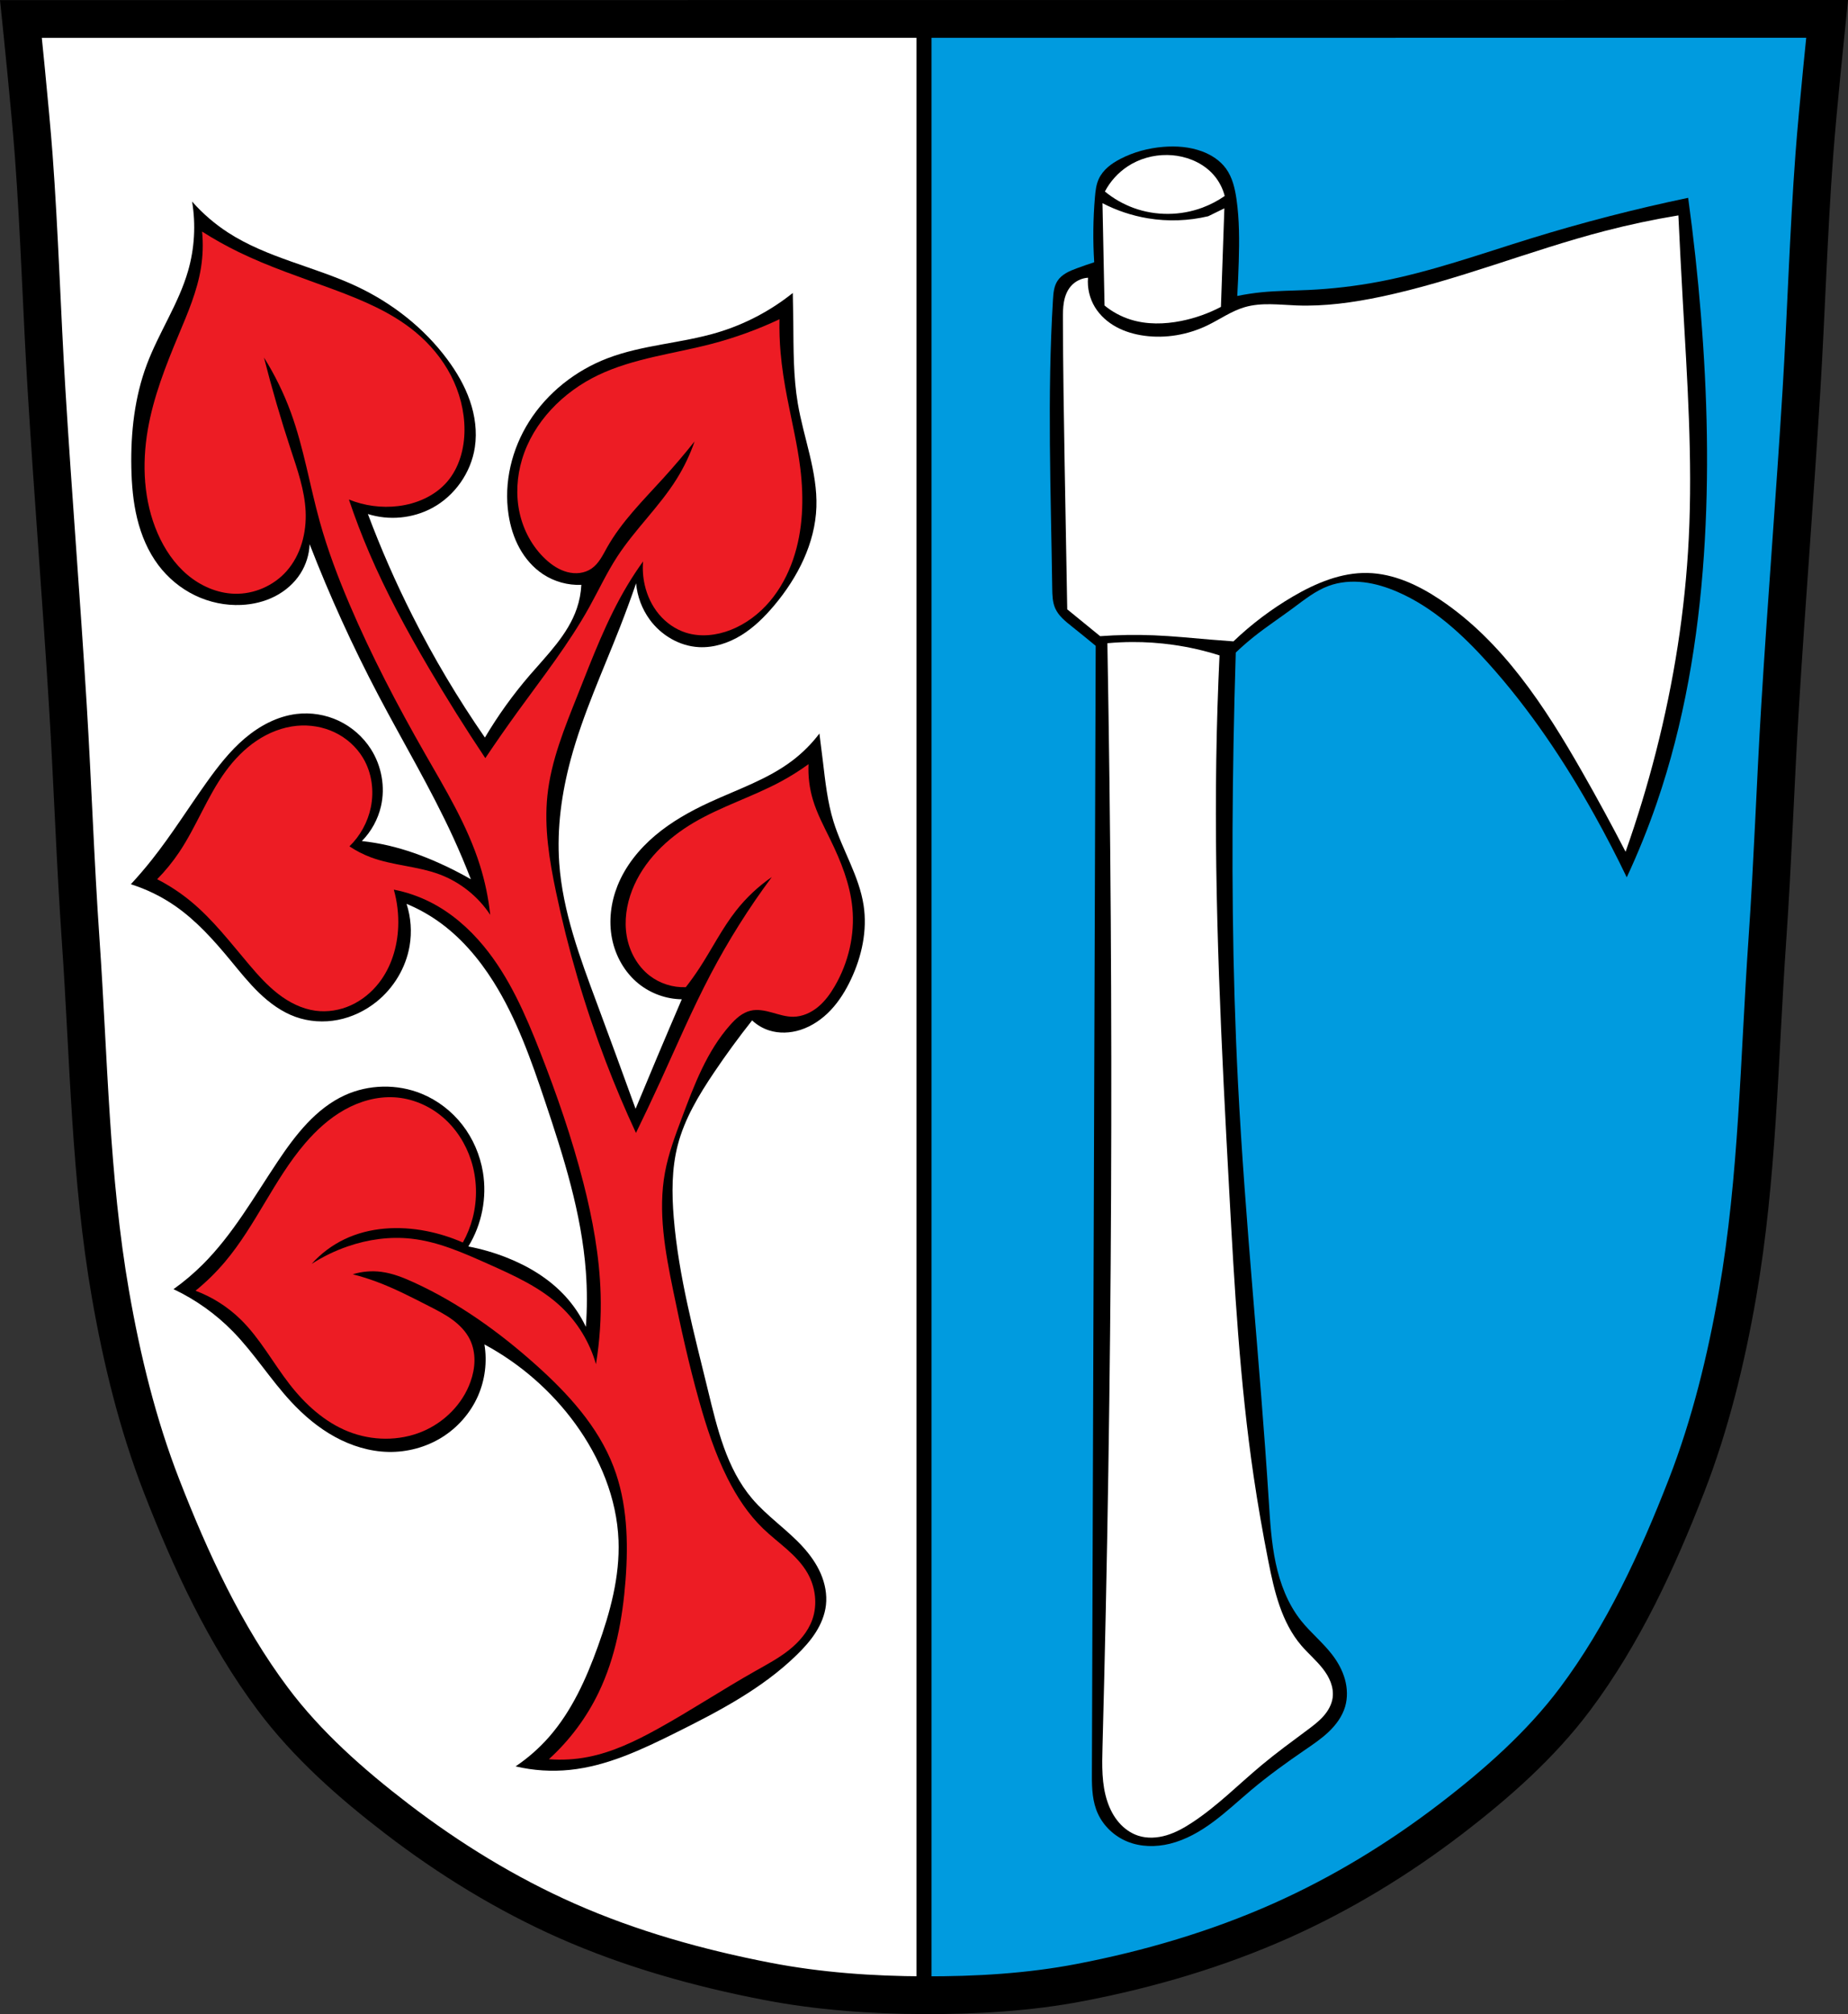
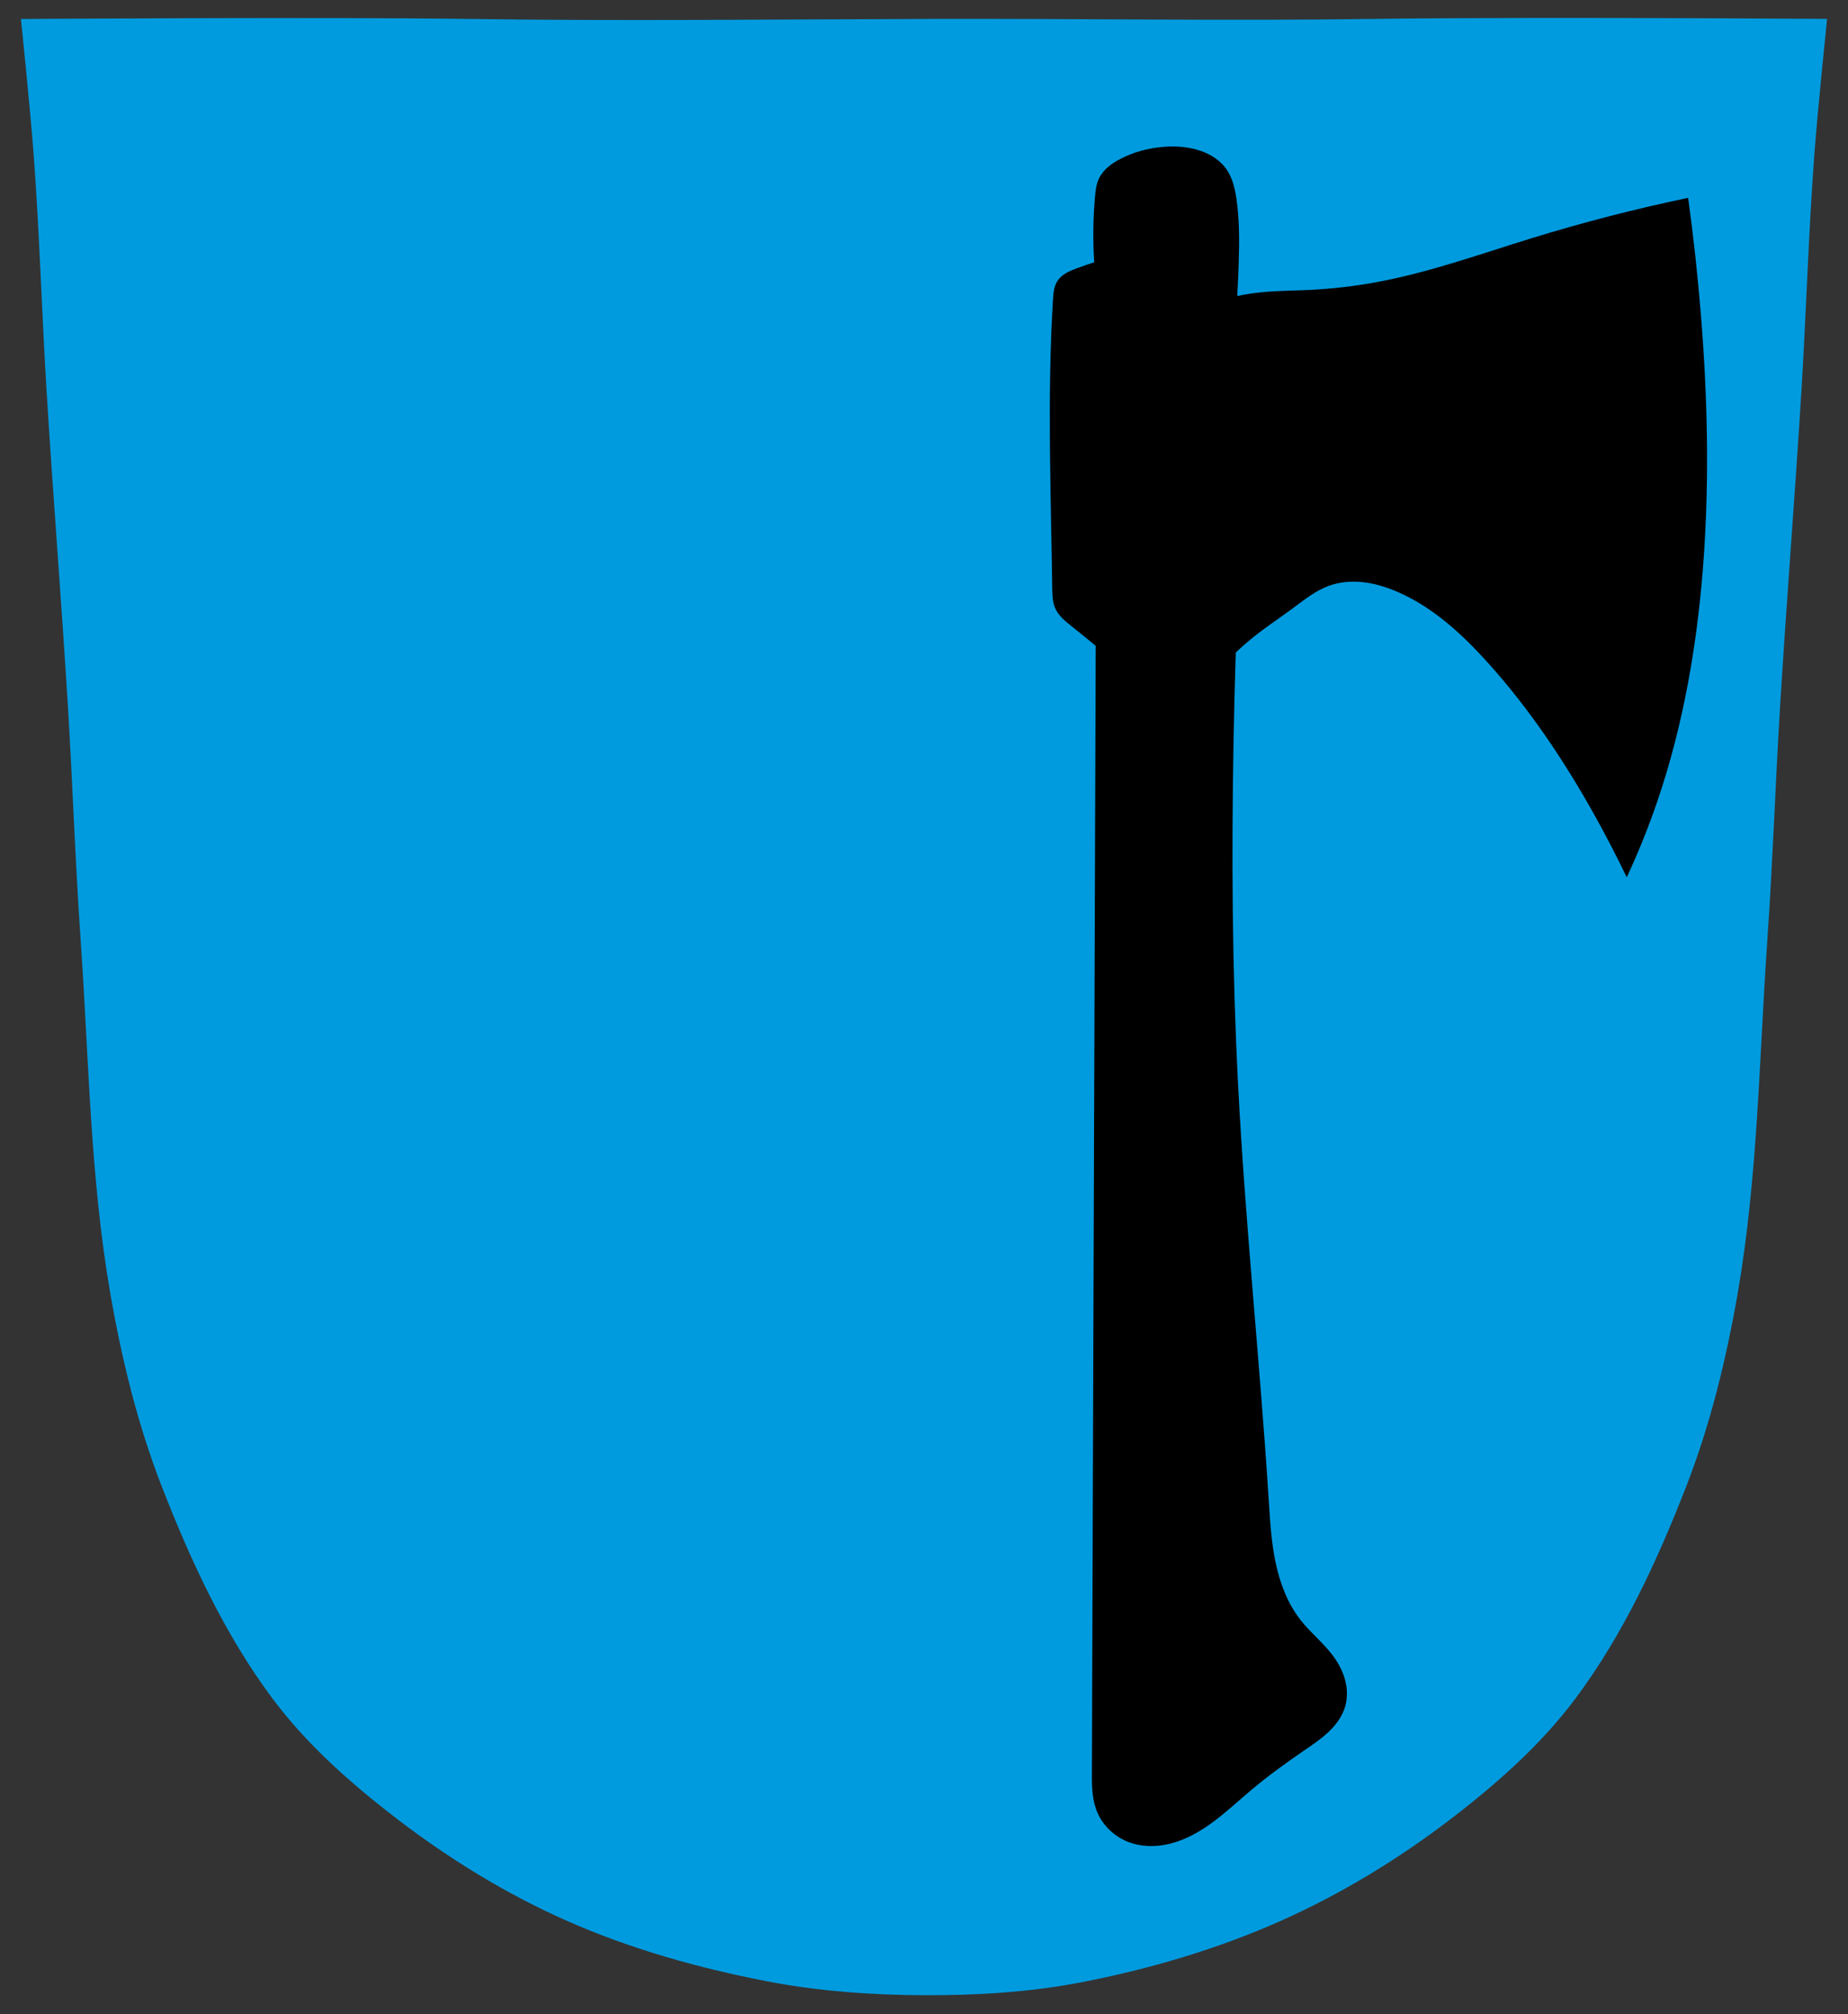
<svg xmlns="http://www.w3.org/2000/svg" xmlns:ns1="http://sodipodi.sourceforge.net/DTD/sodipodi-0.dtd" xmlns:ns2="http://www.inkscape.org/namespaces/inkscape" viewBox="0 0 979.306 1067.1" version="1.1" id="svg2588" ns1:docname="DEU_Langdorf_COA.svg" ns2:version="0.92.5 (2060ec1f9f, 2020-04-08)" width="979.306" height="1067.1">
  <rect x="0" y="0" width="979.306" height="1067.1" fill="#333333" stroke="none" />
  <defs id="defs2592">
    <ns2:path-effect effect="spiro" id="path-effect3492" is_visible="true" />
    <ns2:path-effect effect="spiro" id="path-effect3487" is_visible="true" />
    <ns2:path-effect effect="spiro" id="path-effect3482" is_visible="true" />
    <ns2:path-effect effect="spiro" id="path-effect3478" is_visible="true" />
    <ns2:path-effect effect="spiro" id="path-effect3474" is_visible="true" />
    <ns2:path-effect effect="spiro" id="path-effect3423" is_visible="true" />
    <ns2:path-effect effect="spiro" id="path-effect3381" is_visible="true" />
    <ns2:path-effect effect="spiro" id="path-effect3381-7" is_visible="true" />
    <ns2:path-effect effect="spiro" id="path-effect3423-2" is_visible="true" />
    <ns2:path-effect effect="spiro" id="path-effect3474-2" is_visible="true" />
  </defs>
  <ns1:namedview pagecolor="#ffffff" bordercolor="#666666" borderopacity="1" objecttolerance="10" gridtolerance="10" guidetolerance="10" ns2:pageopacity="0" ns2:pageshadow="2" ns2:window-width="1920" ns2:window-height="1046" id="namedview2590" showgrid="false" ns2:zoom="0.74313598" ns2:cx="489.65324" ns2:cy="533.54976" ns2:window-x="-11" ns2:window-y="-11" ns2:window-maximized="1" ns2:current-layer="svg2588" ns2:snap-global="false" fit-margin-top="0" fit-margin-left="0" fit-margin-right="0" fit-margin-bottom="0" ns2:snap-midpoints="true" ns2:snap-smooth-nodes="true" />
  <path d="m 799.476,9.538 c -26.17,0.053 -51.02,0.198 -70.798,0.478 -79.11,1.122 -156.7,-0.214 -235.05,0 -2.653,0.007 -5.305,0.036 -7.958,0.043 -78.35,0.214 -155.94,1.122 -235.05,0 -79.11,-1.122 -239.53,0 -239.53,0 0,0 4.995,48.18 6.784,72.32 3.067,41.38 4.256,82.87 6.784,124.29 3.405,55.766 7.902,111.49 11.307,167.25 2.529,41.41 3.91,82.9 6.784,124.29 4.346,62.59 5.02,125.75 15.786,187.56 6.02,34.562 14.418,68.979 27.14,101.67 15.355,39.473 33.473,78.71 58.839,112.63 18.288,24.456 41.648,45.04 65.884,63.62 27.747,21.272 57.962,39.816 89.93,53.968 33.818,14.97 69.917,25.08 106.24,32.09 27.334,5.278 55.35,7.255 83.19,7.349 27.662,0.094 55.55,-1.52 82.71,-6.741 36.46,-7.01 72.54,-17.626 106.46,-32.746 31.934,-14.235 62.23,-32.696 89.98,-53.968 24.24,-18.58 47.595,-39.17 65.884,-63.62 25.365,-33.919 43.484,-73.16 58.839,-112.63 12.718,-32.695 21.12,-67.16 27.14,-101.72 10.762,-61.814 11.44,-124.97 15.786,-187.56 2.874,-41.39 4.256,-82.87 6.784,-124.29 3.405,-55.766 7.902,-111.44 11.307,-167.21 2.529,-41.41 3.717,-82.909 6.784,-124.29 1.79,-24.14 6.784,-72.32 6.784,-72.32 0,0 -90.24,-0.636 -168.73,-0.478 z" id="path2546-8-1" ns2:connector-curvature="0" style="fill:#009bdf;fill-opacity:1;stroke:none;stroke-width:20;stroke-opacity:1" />
-   <path style="opacity:1;fill:#ffffff;fill-opacity:1;fill-rule:evenodd;stroke:#000000;stroke-width:8;stroke-linecap:round;stroke-linejoin:miter;stroke-miterlimit:4;stroke-dasharray:none;stroke-dashoffset:0;stroke-opacity:1;paint-order:normal" d="M 489.652 10.029 L 11.09 10.059 C 11.09 10.059 16.086 58.239 17.875 82.379 C 20.942 123.759 22.13 165.248 24.658 206.668 C 28.063 262.434 32.56 318.158 35.965 373.918 C 38.494 415.328 39.876 456.819 42.75 498.209 C 47.096 560.799 47.769 623.96 58.535 685.77 C 64.555 720.332 72.954 754.748 85.676 787.439 C 101.031 826.912 119.148 866.148 144.514 900.068 C 162.802 924.524 186.162 945.109 210.398 963.689 C 238.145 984.961 268.36 1003.504 300.328 1017.656 C 334.146 1032.626 370.245 1042.736 406.568 1049.746 C 433.868 1055.017 461.847 1056.995 489.652 1057.094 L 489.652 10.029 z " id="rect3348" />
-   <path d="m 11.09,10.059 c 0,0 4.995,48.18 6.784,72.32 3.067,41.38 4.256,82.87 6.784,124.29 3.405,55.766 7.902,111.49 11.307,167.25 2.529,41.41 3.91,82.9 6.784,124.29 4.346,62.59 5.02,125.75 15.786,187.56 6.02,34.562 14.418,68.979 27.14,101.67 15.355,39.473 33.473,78.71 58.839,112.63 18.288,24.456 41.648,45.04 65.884,63.62 27.747,21.272 57.962,39.816 89.93,53.968 33.818,14.97 69.917,25.08 106.24,32.09 27.334,5.278 55.35,7.255 83.19,7.349 27.662,0.094 55.55,-1.52 82.71,-6.741 36.46,-7.01 72.54,-17.626 106.46,-32.746 31.934,-14.235 62.23,-32.696 89.98,-53.968 24.24,-18.58 47.595,-39.17 65.884,-63.62 25.365,-33.919 43.484,-73.16 58.839,-112.63 12.718,-32.695 21.12,-67.16 27.14,-101.72 10.762,-61.814 11.44,-124.97 15.786,-187.56 2.874,-41.39 4.256,-82.87 6.784,-124.29 3.405,-55.766 7.902,-111.44 11.307,-167.21 2.529,-41.41 3.717,-82.909 6.784,-124.29 1.79,-24.14 6.784,-72.32 6.784,-72.32 z" id="path2546-8" ns2:connector-curvature="0" style="fill:none;stroke:#000000;stroke-width:20;stroke-opacity:1" ns1:nodetypes="cccccccccccccccccccccccc" />
-   <path transform="translate(1019.239,0.251)" style="fill:#000000;stroke:none;stroke-width:1px;stroke-linecap:butt;stroke-linejoin:miter;stroke-opacity:1" d="m -746.032,935.619 c 6.593,-4.43 12.604,-9.723 17.832,-15.703 12.011,-13.738 19.632,-30.739 25.817,-47.908 6.504,-18.055 11.663,-36.983 10.912,-56.159 -0.871,-22.257 -9.787,-43.736 -22.889,-61.748 -12.645,-17.382 -29.243,-31.871 -48.174,-42.052 1.541,9.214 0.322,18.872 -3.46,27.414 -3.992,9.017 -10.816,16.736 -19.207,21.917 -8.391,5.181 -18.309,7.82 -28.169,7.626 -9.948,-0.195 -19.733,-3.223 -28.453,-8.014 -8.721,-4.791 -16.415,-11.306 -23.181,-18.602 -10.973,-11.834 -19.584,-25.73 -30.874,-37.262 -9.037,-9.231 -19.726,-16.84 -31.406,-22.357 5.491,-3.915 10.66,-8.281 15.437,-13.042 16.045,-15.99 27.321,-36.005 39.923,-54.828 9.337,-13.946 20.138,-27.883 35.399,-34.866 12.697,-5.81 27.803,-6.097 40.722,-0.798 8.489,3.481 16,9.275 21.62,16.528 5.62,7.253 9.347,15.941 10.851,24.992 2.24,13.486 -0.554,27.748 -7.718,39.391 6.905,1.316 13.687,3.279 20.228,5.855 11.662,4.594 22.673,11.252 31.14,20.494 4.421,4.826 8.114,10.319 10.912,16.235 0.721,-9.741 0.721,-19.536 0,-29.277 -2.284,-30.836 -11.725,-60.645 -21.559,-89.96 -7.361,-21.945 -15.083,-44.022 -27.414,-63.611 -7.812,-12.411 -17.53,-23.794 -29.543,-32.205 -5.149,-3.605 -10.694,-6.645 -16.502,-9.049 2.319,7.179 2.872,14.921 1.597,22.357 -1.979,11.544 -8.427,22.219 -17.566,29.543 -5.923,4.746 -12.963,8.127 -20.412,9.583 -7.449,1.456 -15.296,0.965 -22.439,-1.598 -7.286,-2.614 -13.687,-7.288 -19.263,-12.657 -5.576,-5.369 -10.403,-11.454 -15.337,-17.419 -8.745,-10.573 -17.996,-20.934 -29.277,-28.745 -7.171,-4.965 -15.098,-8.838 -23.422,-11.445 3.892,-4.202 7.621,-8.553 11.179,-13.042 10.398,-13.121 19.284,-27.362 29.011,-40.988 5.971,-8.365 12.326,-16.569 20.154,-23.228 7.828,-6.659 17.284,-11.739 27.487,-12.969 7.604,-0.917 15.459,0.36 22.382,3.635 6.923,3.275 12.891,8.538 17.009,14.996 5.669,8.891 7.71,20.071 5.323,30.342 -1.602,6.894 -5.144,13.326 -10.114,18.365 4.744,0.515 9.458,1.315 14.106,2.395 9.059,2.105 17.852,5.267 26.349,9.049 5.911,2.631 11.688,5.564 17.3,8.783 -2.877,-7.457 -5.984,-14.825 -9.315,-22.091 -11.829,-25.797 -26.443,-50.206 -39.657,-75.322 -13.668,-25.98 -25.849,-52.742 -36.463,-80.113 -0.217,5.445 -1.887,10.826 -4.791,15.437 -3.288,5.221 -8.116,9.408 -13.61,12.217 -5.493,2.809 -11.634,4.265 -17.797,4.551 -8.434,0.392 -16.948,-1.398 -24.55,-5.072 -7.602,-3.673 -14.28,-9.216 -19.366,-15.954 -5.499,-7.286 -9.106,-15.881 -11.271,-24.749 -2.165,-8.868 -2.926,-18.025 -3.101,-27.151 -0.355,-18.502 1.727,-37.244 8.251,-54.562 6.365,-16.896 16.83,-32.154 21.825,-49.505 3.421,-11.883 4.154,-24.531 2.129,-36.729 5.594,6.341 12.062,11.911 19.163,16.502 20.713,13.391 45.817,17.98 68.136,28.479 18.745,8.818 35.559,21.961 47.908,38.592 4.98,6.707 9.25,14.006 11.983,21.9 2.733,7.894 3.89,16.415 2.656,24.677 -2.01,13.453 -10.646,25.756 -22.623,32.205 -10.316,5.554 -22.899,6.734 -34.068,3.194 6.908,18.422 14.82,36.467 23.688,54.029 11.27,22.319 24.086,43.857 38.326,64.409 6.909,-11.652 14.843,-22.697 23.679,-32.965 9.499,-11.038 20.329,-21.653 25.027,-35.437 1.374,-4.032 2.183,-8.255 2.395,-12.509 -7.104,0.301 -14.286,-1.684 -20.228,-5.589 -5.252,-3.453 -9.493,-8.341 -12.528,-13.845 -3.035,-5.504 -4.891,-11.614 -5.836,-17.828 -2.583,-16.98 1.73,-34.725 10.912,-49.239 9.677,-15.295 24.617,-27.065 41.52,-33.536 18.572,-7.11 38.957,-7.917 58.022,-13.574 14.585,-4.328 28.317,-11.512 40.189,-21.026 0.127,5.056 0.216,10.113 0.266,15.171 0.143,14.499 -0.025,29.087 2.395,43.383 3.109,18.361 10.473,36.216 9.848,54.828 -0.647,19.264 -9.951,37.415 -22.357,52.166 -5.078,6.038 -10.76,11.671 -17.48,15.803 -6.72,4.132 -14.565,6.701 -22.443,6.288 -10.293,-0.54 -20.022,-6.302 -26.083,-14.639 -4.061,-5.585 -6.573,-12.285 -7.186,-19.163 -2.684,7.774 -5.524,15.495 -8.517,23.155 -9.068,23.207 -19.574,45.948 -26.083,69.999 -4.85,17.92 -7.437,36.576 -6.122,55.094 1.823,25.66 11.005,50.143 19.962,74.257 6.909,18.602 13.741,37.233 20.494,55.893 3.783,-9.151 7.598,-18.289 11.445,-27.414 4.308,-10.219 8.655,-20.422 13.042,-30.608 -8.261,-0.107 -16.46,-3.062 -22.889,-8.251 -7.374,-5.951 -12.299,-14.711 -14.107,-24.013 -1.808,-9.301 -0.585,-19.087 2.928,-27.887 4.164,-10.433 11.434,-19.445 20.023,-26.685 8.589,-7.24 18.483,-12.791 28.683,-17.497 14.916,-6.882 30.823,-12.169 43.916,-22.091 5.417,-4.105 10.267,-8.956 14.372,-14.372 0.65,4.965 1.271,9.933 1.863,14.905 1.27,10.661 2.422,21.414 5.589,31.672 4.656,15.078 13.591,28.848 15.969,44.448 2.023,13.271 -0.942,26.977 -6.654,39.125 -2.775,5.902 -6.219,11.539 -10.682,16.294 -4.462,4.756 -9.985,8.611 -16.2,10.587 -5.326,1.693 -11.175,1.958 -16.502,0.266 -3.364,-1.068 -6.482,-2.902 -9.049,-5.323 -7.096,8.961 -13.846,18.197 -20.228,27.68 -8.014,11.908 -15.549,24.435 -19.163,38.326 -3.26,12.529 -3.199,25.691 -2.129,38.592 2.566,30.952 10.768,61.111 18.099,91.291 4.932,20.305 9.902,41.558 23.422,57.489 8.006,9.434 18.554,16.4 26.882,25.551 3.842,4.222 7.212,8.931 9.482,14.169 2.27,5.238 3.409,11.033 2.761,16.705 -0.59,5.159 -2.635,10.081 -5.421,14.463 -2.786,4.382 -6.301,8.257 -10.016,11.886 -18.261,17.842 -41.285,29.883 -64.143,41.254 -17.862,8.886 -36.312,17.659 -56.159,19.695 -9.596,0.985 -19.356,0.352 -28.745,-1.863 z" id="path3379-6" ns2:connector-curvature="0" ns2:path-effect="#path-effect3381-7" ns2:original-d="m -746.03233,935.61894 c 0,0 12.90444,-9.5026 17.83239,-15.70314 11.28684,-14.20153 19.71449,-30.82471 25.81703,-47.90789 6.41514,-17.95826 12.46543,-37.15235 10.91235,-56.1587 -1.78777,-21.87836 -10.42118,-43.68128 -22.88933,-61.74794 -12.10702,-17.54338 -48.17404,-42.05249 -48.17404,-42.05249 0,0 1.50543,19.65656 -3.46002,27.41396 -10.03323,15.67466 -28.78032,28.78366 -47.37558,29.5432 -19.34724,0.79026 -36.54613,-14.479 -51.63406,-26.61549 -12.56861,-10.10999 -19.05809,-26.28141 -30.87397,-37.2617 -9.41334,-8.74765 -31.40629,-22.35701 -31.40629,-22.35701 0,0 10.84859,-8.1098 15.43699,-13.04159 15.3994,-16.55191 25.16668,-37.70042 39.92324,-54.82792 10.81045,-12.54737 20.13565,-28.43635 35.39861,-34.8663 12.51158,-5.27086 28.46008,-6.62721 40.72171,-0.79847 15.86818,7.54316 28.37813,24.43371 32.4709,41.52018 3.11678,13.01192 -7.71849,39.39093 -7.71849,39.39093 0,0 13.853,2.917 20.22778,5.85541 11.2851,5.20179 22.31085,11.75002 31.14012,20.49393 4.63313,4.58834 10.91236,16.23545 10.91236,16.23545 0,0 1.14506,-19.58544 0,-29.27704 -3.61808,-30.62284 -11.82762,-60.7002 -21.55855,-89.96038 -7.28622,-21.90912 -14.86484,-44.23015 -27.41396,-63.61103 -7.91769,-12.2281 -18.08003,-23.2152 -29.5432,-32.20475 -4.93644,-3.87121 -16.50161,-9.04927 -16.50161,-9.04927 0,0 3.31887,15.08683 1.59693,22.35702 -2.64054,11.1486 -8.17085,22.98649 -17.56623,29.5432 -11.91497,8.31504 -28.83116,11.79939 -42.85094,7.98465 -14.74536,-4.01216 -23.37615,-19.70513 -34.60015,-30.07551 -10.04514,-9.28117 -18.10941,-20.84987 -29.27704,-28.74474 -7.09543,-5.01606 -23.42164,-11.44466 -23.42164,-11.44466 0,0 7.65774,-8.52643 11.17851,-13.04159 10.29288,-13.19994 17.37655,-28.95358 29.01089,-40.98787 13.86244,-14.33898 27.80517,-34.12724 47.64174,-36.19707 14.44647,-1.5074 30.58521,7.07958 39.39093,18.63085 6.22519,8.16615 7.00832,20.21254 5.3231,30.34166 -1.14694,6.89374 -10.11389,18.36469 -10.11389,18.36469 0,0 9.48452,1.2177 14.10621,2.3954 8.99908,2.29315 17.79685,5.43033 26.34934,9.04927 5.95604,2.52027 17.30007,8.78311 17.30007,8.78311 0,0 -5.89819,-14.86678 -9.31542,-22.09086 -12.13314,-25.64967 -27.1652,-49.84498 -39.65709,-75.32185 -12.91697,-26.34382 -36.46323,-80.11264 -36.46323,-80.11264 0,0 -1.35853,11.28396 -4.79078,15.43699 -7.56006,9.14769 -19.54176,16.50751 -31.40629,16.76776 -16.22597,0.35591 -33.4947,-8.5838 -43.91557,-21.02624 -11.52607,-13.76204 -13.2953,-33.9814 -14.37236,-51.90022 -1.10363,-18.36089 3.12059,-36.89764 8.2508,-54.56176 5.02981,-17.31844 17.59813,-31.97304 21.82471,-49.50482 2.8742,-11.92212 2.12924,-36.72939 2.12924,-36.72939 0,0 11.99172,12.0711 19.16315,16.50161 20.94176,12.93781 46.98462,15.88583 68.13567,28.47858 17.61981,10.49034 36.35302,21.65169 47.90789,38.59247 9.17034,13.44477 17.1339,30.49513 14.63852,46.57711 -2.01154,12.96378 -11.27726,25.61868 -22.62317,32.20475 -9.86427,5.726 -34.06783,3.19386 -34.06783,3.19386 0,0 14.69481,36.54159 23.68779,54.02946 11.42528,22.21775 38.32631,64.40949 38.32631,64.40949 0,0 15.82998,-21.94511 23.67895,-32.96488 8.38964,-11.77886 19.36859,-22.12885 25.02741,-35.43694 1.66131,-3.90698 2.39539,-12.50928 2.39539,-12.50928 0,0 -14.69071,-1.31438 -20.22777,-5.58926 -9.65989,-7.45791 -16.49657,-19.61241 -18.36469,-31.67243 -2.57339,-16.613 2.05756,-34.94858 10.91235,-49.23867 9.37071,-15.1227 25.53652,-25.7234 41.52017,-33.53552 17.84536,-8.72205 39.40382,-6.65275 58.02178,-13.57391 14.17158,-5.26823 40.1894,-21.02624 40.1894,-21.02624 0,0 0.0823,10.11645 0.26615,15.17083 0.52635,14.47355 0.71283,28.99821 2.3954,43.38326 2.15718,18.4427 11.95234,36.37915 9.84773,54.82792 -2.14428,18.79653 -9.66853,38.13392 -22.35702,52.16637 -10.20071,11.28116 -24.71413,22.13665 -39.92324,22.09086 -9.97001,-0.03 -19.59137,-7.07159 -26.08318,-14.63852 -4.44207,-5.17773 -7.18619,-19.16316 -7.18619,-19.16316 0,0 -5.66166,15.44301 -8.51696,23.15548 -8.64505,23.35125 -20.31753,45.77532 -26.08318,69.99876 -4.27852,17.97553 -7.52407,36.66967 -6.12156,55.09407 1.94548,25.55721 12.21522,49.82469 19.96162,74.25723 5.9973,18.9158 20.49393,55.89254 20.49393,55.89254 0,0 7.5964,-18.28998 11.44466,-27.41396 4.30987,-10.21843 13.04159,-30.60782 13.04159,-30.60782 0,0 -17.55073,-2.14532 -22.88932,-8.2508 -11.64885,-13.32221 -16.59331,-35.05217 -11.17851,-51.90022 6.70696,-20.8686 30.63241,-31.77955 48.70636,-44.18172 13.51121,-9.27126 30.63395,-12.49356 43.91556,-22.09086 5.49153,-3.96818 14.37237,-14.37237 14.37237,-14.37237 0,0 1.11727,9.95365 1.86308,14.90468 1.59691,10.60101 2.83532,21.31159 5.58926,31.67244 4.04416,15.21489 14.58205,28.76593 15.96929,44.44788 1.16569,13.17739 -0.58115,27.37213 -6.65387,39.12477 -5.81716,11.25804 -15.21361,21.93798 -26.88165,26.88165 -5.06535,2.14615 -11.18215,1.66872 -16.50161,0.26616 -3.38395,-0.89223 -9.04926,-5.3231 -9.04926,-5.3231 0,0 -14.28032,17.92192 -20.22778,27.68012 -7.43361,12.19657 -15.49971,24.52074 -19.16316,38.32631 -3.30446,12.45274 -3.0342,25.74057 -2.12924,38.59247 2.17904,30.946 9.18908,61.57541 18.09854,91.29114 5.94272,19.82078 11.75786,40.3975 23.42164,57.48947 6.96836,10.21136 19.96108,15.30706 26.88165,25.55088 6.19759,9.17366 13.08606,19.83514 12.24312,30.87397 -0.77506,10.14989 -8.39026,19.00328 -15.43698,26.34934 -17.59803,18.3456 -41.30184,30.09531 -64.14335,41.25402 -17.82417,8.7076 -36.50523,17.00015 -56.15869,19.69547 -9.51265,1.30458 -28.74474,-1.86309 -28.74474,-1.86309 z" ns1:nodetypes="caaaacaaaacaaaaacaacaaaacaaaaacaaaaacaacaacaaaaaacaaaaacacaacaaaaacaaaaaacaaaacacaaaacaaaaaacaaaaaaaaaac" />
-   <path transform="translate(1019.239,0.251)" style="fill:#ed1c24;fill-opacity:1;stroke:none;stroke-width:1px;stroke-linecap:butt;stroke-linejoin:miter;stroke-opacity:1" d="m -728.384,931.816 c 10.976,-9.958 20.002,-22.058 26.418,-35.418 8.882,-18.494 12.669,-39.056 14.225,-59.513 1.541,-20.254 0.891,-41.13 -6.387,-60.094 -8.192,-21.346 -24.179,-38.758 -41.224,-53.997 -19.401,-17.346 -40.79,-32.703 -64.448,-43.546 -5.593,-2.563 -11.385,-4.893 -17.489,-5.664 -5.026,-0.635 -10.186,-0.185 -15.026,1.31 4.126,1.045 8.198,2.306 12.193,3.774 9.719,3.572 18.938,8.356 28.16,13.064 4.252,2.171 8.531,4.341 12.387,7.156 3.855,2.815 7.303,6.332 9.386,10.627 1.664,3.431 2.41,7.274 2.382,11.087 -0.028,3.813 -0.816,7.6 -2.091,11.193 -4.218,11.887 -13.905,21.564 -25.547,26.418 -12.364,5.155 -26.745,4.953 -39.192,0 -12.49,-4.97 -22.804,-14.36 -31.063,-24.967 -8.883,-11.409 -15.769,-24.459 -26.128,-34.547 -6.78,-6.602 -14.942,-11.779 -23.805,-15.096 5.695,-4.62 10.951,-9.779 15.677,-15.386 16.277,-19.316 25.953,-43.522 42.385,-62.707 5.983,-6.986 12.886,-13.289 20.909,-17.788 8.023,-4.498 17.229,-7.129 26.411,-6.598 9.302,0.538 18.324,4.349 25.443,10.36 7.119,6.011 12.343,14.157 15.2,23.026 3.159,9.805 3.448,20.509 0.871,30.482 -1.176,4.553 -2.937,8.955 -5.226,13.064 -6.231,-2.744 -12.768,-4.793 -19.451,-6.096 -14.469,-2.822 -29.957,-2.007 -43.256,4.355 -6.59,3.152 -12.547,7.62 -17.419,13.064 5.984,-3.849 12.432,-6.976 19.16,-9.29 10.779,-3.708 22.345,-5.314 33.676,-4.064 14.235,1.57 27.567,7.514 40.643,13.354 13.691,6.115 27.677,12.383 38.611,22.644 8.783,8.242 15.278,18.899 18.58,30.482 2.008,-12.294 2.835,-24.781 2.467,-37.233 -0.587,-19.887 -4.213,-39.584 -9.144,-58.859 -6.042,-23.613 -14.046,-46.688 -22.934,-69.384 -7.754,-19.798 -16.368,-39.631 -29.902,-56.03 -7.8,-9.451 -17.235,-17.676 -28.16,-23.225 -6.132,-3.114 -12.699,-5.369 -19.451,-6.677 1.805,6.404 2.592,13.093 2.322,19.741 -0.429,10.596 -3.659,21.234 -10.161,29.611 -3.936,5.072 -9.044,9.263 -14.888,11.919 -5.845,2.656 -12.426,3.747 -18.787,2.886 -7.231,-0.978 -13.963,-4.414 -19.735,-8.879 -5.772,-4.464 -10.673,-9.942 -15.393,-15.507 -9.894,-11.665 -19.249,-23.96 -31.063,-33.676 -5.463,-4.492 -11.411,-8.393 -17.709,-11.612 4.3,-4.368 8.193,-9.137 11.612,-14.225 9.22,-13.72 14.921,-29.621 24.676,-42.966 4.539,-6.21 9.959,-11.833 16.337,-16.132 6.378,-4.299 13.745,-7.243 21.403,-7.963 6.843,-0.643 13.868,0.519 20.07,3.482 6.201,2.963 11.55,7.736 15.058,13.646 4.603,7.756 5.898,17.298 4.064,26.128 -1.618,7.79 -5.616,15.068 -11.322,20.612 3.532,2.365 7.34,4.318 11.322,5.806 11.689,4.369 24.588,4.662 36.289,9 10.967,4.065 20.574,11.71 26.999,21.483 -0.956,-8.96 -2.806,-17.824 -5.516,-26.418 -6.599,-20.929 -18.133,-39.885 -29.031,-58.933 -14.709,-25.708 -28.45,-52.007 -40.063,-79.254 -6.053,-14.202 -11.531,-28.675 -15.677,-43.546 -5.379,-19.297 -8.511,-39.246 -15.386,-58.062 -3.705,-10.14 -8.482,-19.889 -14.225,-29.031 4.18,16.414 8.925,32.684 14.225,48.772 3.5,10.624 7.276,21.344 7.838,32.515 0.576,11.444 -2.538,23.379 -10.161,31.934 -6.878,7.718 -17.246,12.214 -27.579,11.903 -9.09,-0.274 -17.884,-4.134 -24.844,-9.988 -6.96,-5.854 -12.163,-13.611 -15.8,-21.946 -7.49,-17.172 -8.439,-36.702 -5.226,-55.159 3.009,-17.282 9.49,-33.748 16.257,-49.933 4.852,-11.605 9.916,-23.287 11.903,-35.708 1.012,-6.327 1.208,-12.784 0.581,-19.16 6.179,3.935 12.579,7.523 19.16,10.741 16.361,8.001 33.738,13.672 50.804,20.031 15.201,5.664 30.446,12.039 42.966,22.354 7.731,6.37 14.306,14.195 18.917,23.088 4.611,8.893 7.229,18.86 7.211,28.877 -0.018,9.911 -2.788,20.099 -9.29,27.579 -6.447,7.417 -16.082,11.586 -25.837,12.774 -8.816,1.073 -17.901,-0.138 -26.128,-3.484 3.201,9.525 6.786,18.922 10.741,28.16 8.967,20.942 19.825,41.026 31.353,60.674 9.594,16.352 19.664,32.425 30.192,48.191 5.656,-8.425 11.464,-16.749 17.419,-24.967 13.082,-18.052 26.923,-35.665 37.74,-55.159 4.941,-8.904 9.239,-18.182 14.806,-26.708 9.402,-14.402 22.222,-26.358 31.353,-40.933 3.938,-6.286 7.159,-13.02 9.58,-20.031 -5.308,6.657 -10.827,13.145 -16.548,19.451 -10.658,11.748 -22.14,23.036 -29.902,36.869 -1.128,2.011 -2.176,4.072 -3.447,5.996 -1.271,1.924 -2.785,3.725 -4.682,5.035 -1.846,1.275 -4.019,2.053 -6.245,2.338 -2.226,0.285 -4.503,0.085 -6.673,-0.486 -4.34,-1.142 -8.184,-3.73 -11.469,-6.788 -6.977,-6.496 -11.715,-15.263 -13.761,-24.573 -2.046,-9.31 -1.451,-19.13 1.278,-28.263 5.917,-19.806 21.702,-35.794 40.353,-44.708 18.787,-8.978 39.948,-11.283 60.094,-16.548 12.368,-3.232 24.436,-7.611 35.998,-13.064 -0.123,5.908 0.071,11.822 0.581,17.709 0.692,7.993 1.966,15.927 3.484,23.805 2.402,12.472 5.42,24.844 6.967,37.45 1.98,16.13 1.477,32.812 -3.774,48.191 -2.778,8.136 -6.889,15.862 -12.461,22.409 -5.572,6.547 -12.634,11.893 -20.634,15.041 -7.545,2.969 -16.082,3.919 -23.805,1.452 -5.54,-1.77 -10.484,-5.251 -14.216,-9.711 -3.732,-4.46 -6.268,-9.874 -7.557,-15.546 -0.928,-4.084 -1.223,-8.31 -0.871,-12.483 -2.988,4.146 -5.798,8.422 -8.419,12.809 -10.894,18.239 -18.427,38.241 -26.268,57.986 -6.876,17.312 -14.107,34.808 -16.027,53.337 -1.764,17.022 1.043,34.175 4.555,50.924 6.423,30.631 15.242,60.762 26.418,89.996 4.879,12.762 10.205,25.352 15.967,37.74 4.369,-8.946 8.627,-17.947 12.774,-26.999 8.727,-19.052 16.964,-38.348 26.708,-56.9 9.473,-18.035 20.355,-35.33 32.515,-51.675 -7.128,4.915 -13.513,10.907 -18.87,17.709 -7.462,9.475 -12.855,20.385 -19.451,30.482 -2.277,3.486 -4.699,6.876 -7.258,10.161 -6.835,0.281 -13.745,-1.917 -19.16,-6.096 -6.543,-5.049 -10.742,-12.818 -12.146,-20.963 -1.403,-8.145 -0.137,-16.621 2.856,-24.325 5.94,-15.288 18.395,-27.363 32.515,-35.708 14.654,-8.661 31.162,-13.72 46.159,-21.773 5.137,-2.759 10.087,-5.865 14.806,-9.29 -0.292,6.361 0.497,12.77 2.322,18.87 2.214,7.399 5.906,14.25 9.29,21.193 5.554,11.396 10.384,23.381 11.612,35.998 1.396,14.345 -2.046,29.054 -9.29,41.514 -2.399,4.126 -5.244,8.061 -8.931,11.091 -3.687,3.03 -8.288,5.111 -13.06,5.165 -3.858,0.044 -7.593,-1.208 -11.311,-2.24 -3.717,-1.032 -7.655,-1.855 -11.406,-0.952 -2.162,0.52 -4.161,1.599 -5.934,2.94 -1.773,1.342 -3.331,2.945 -4.807,4.608 -12.319,13.868 -19.034,31.693 -25.547,49.062 -3.562,9.499 -7.158,19.054 -9,29.031 -3.828,20.74 0.112,42.048 4.355,62.707 4,19.479 8.28,38.914 13.645,58.062 3.954,14.113 8.52,28.125 15.096,41.224 4.914,9.789 10.995,19.096 18.87,26.708 4.004,3.87 8.436,7.269 12.607,10.959 4.172,3.69 8.129,7.73 10.908,12.556 4.257,7.395 5.452,16.629 2.613,24.676 -2.311,6.548 -7.074,11.995 -12.526,16.296 -5.451,4.301 -11.619,7.582 -17.667,10.993 -17.536,9.89 -34.339,21.045 -51.965,30.773 -11.644,6.426 -23.811,12.282 -36.869,14.806 -6.777,1.31 -13.731,1.701 -20.612,1.161 z" id="path3421-0" ns2:connector-curvature="0" ns2:path-effect="#path-effect3423-2" ns2:original-d="m -728.38394,931.81574 c 0,0 20.17471,-22.07802 26.41807,-35.41763 8.64612,-18.47335 12.9131,-39.15891 14.22512,-59.51324 1.29578,-20.10238 1.06571,-41.37902 -6.38679,-60.09385 -8.37769,-21.03818 -24.75518,-38.45468 -41.2238,-53.99737 -18.85556,-17.79543 -41.14468,-32.1822 -64.44848,-43.54627 -5.50772,-2.68583 -11.40016,-4.97249 -17.48869,-5.6643 -4.99546,-0.56761 -15.02586,1.30967 -15.02586,1.30967 0,0 8.22213,2.24633 12.19296,3.77401 9.65749,3.71547 19.39076,7.57083 28.15992,13.06388 7.94129,4.97446 17.70154,9.34257 21.77313,17.78244 3.22721,6.68958 3.03012,15.37659 0.29031,22.28013 -4.51881,11.38612 -14.26926,21.63552 -25.54714,26.41807 -12.02714,5.10029 -26.86913,4.33826 -39.19165,0 -12.53037,-4.41143 -21.80917,-15.43566 -31.063,-24.96653 -10.05763,-10.35873 -15.50676,-24.76643 -26.12776,-34.5467 -6.91199,-6.36485 -23.8053,-15.09604 -23.8053,-15.09604 0,0 10.99024,-9.76066 15.67666,-15.38635 16.14797,-19.38441 23.51986,-45.95499 42.38504,-62.70663 13.26866,-11.78212 29.67498,-26.26182 47.32028,-24.38591 17.43413,1.85346 32.92507,17.64333 40.64318,33.38547 4.47482,9.127 2.65045,20.47442 0.87093,30.48239 -0.82107,4.61765 -5.22556,13.06388 -5.22556,13.06388 0,0 -12.6912,-5.40666 -19.45066,-6.09648 -14.41665,-1.47126 -29.75518,-0.91162 -43.25596,4.35463 -6.76152,2.63747 -17.41851,13.06388 -17.41851,13.06388 0,0 12.35034,-7.28893 19.16036,-9.28987 10.84814,-3.18744 22.42406,-5.1782 33.67578,-4.06432 14.19092,1.40485 27.64524,7.48823 40.64318,13.35419 13.59961,6.13749 27.9715,12.18372 38.61103,22.64406 8.48537,8.34246 18.57974,30.48239 18.57974,30.48239 0,0 3.01423,-24.80687 2.46739,-37.2331 -0.87293,-19.83584 -4.48886,-39.5575 -9.14448,-58.859 -5.71162,-23.67953 -13.34261,-46.99307 -22.93437,-69.38372 -8.33607,-19.4594 -16.49696,-39.6445 -29.90177,-56.02954 -7.70434,-9.41722 -17.54204,-17.2832 -28.15993,-23.22468 -5.98207,-3.3474 -19.45066,-6.67709 -19.45066,-6.67709 0,0 3.02821,13.15297 2.32246,19.74098 -1.11155,10.37604 -3.09691,21.93036 -10.16079,29.61146 -8.30051,9.02578 -21.47034,15.98485 -33.67578,14.80573 -14.188,-1.37065 -24.3762,-15.02689 -35.12733,-24.38591 -11.51854,-10.02706 -19.41294,-23.80184 -31.063,-33.67578 -5.38495,-4.56398 -17.70882,-11.61234 -17.70882,-11.61234 0,0 8.14116,-9.18353 11.61234,-14.22512 9.36602,-13.60336 13.27476,-31.01658 24.67622,-42.96565 10.30353,-10.7984 22.83915,-23.24129 37.7401,-24.0956 13.00555,-0.74564 27.39253,6.64615 35.12732,17.1282 5.23335,7.09215 5.59016,17.44684 4.06432,26.12776 -1.35704,7.72057 -11.32203,20.6119 -11.32203,20.6119 0,0 7.35031,4.31812 11.32203,5.80617 11.67041,4.37245 25.10818,3.49358 36.28856,8.99956 10.31763,5.08111 26.99869,21.48283 26.99869,21.48283 0,0 -2.58568,-17.91274 -5.51586,-26.41807 -7.1328,-20.70414 -19.25272,-39.33858 -29.03085,-58.93262 -13.21777,-26.48659 -28.35022,-52.06838 -40.06257,-79.25421 -6.10411,-14.16841 -11.08366,-28.81846 -15.67666,-43.54627 -5.96087,-19.11402 -8.38317,-39.30447 -15.38634,-58.06169 -3.76925,-10.09554 -14.22512,-29.03085 -14.22512,-29.03085 0,0 9.86867,32.4071 14.22512,48.77182 2.868,10.77346 8.23677,21.373 7.83832,32.51455 -0.39923,11.16335 -2.66413,23.65264 -10.16079,31.93393 -6.71967,7.42298 -17.65013,13.19339 -27.57931,11.90265 -17.08556,-2.22103 -32.38844,-16.81082 -40.64318,-31.93393 -8.84846,-16.21084 -7.25577,-36.80201 -5.22555,-55.15861 1.92423,-17.39823 10.78002,-33.30776 16.25727,-49.93306 3.92591,-11.91645 9.70558,-23.35532 11.90265,-35.70794 1.11893,-6.29098 0.58061,-19.16036 0.58061,-19.16036 0,0 12.54602,7.60114 19.16036,10.74142 16.44425,7.80723 34.23987,12.48167 50.80398,20.03128 14.69036,6.69559 31.62927,10.85923 42.96566,22.35375 13.61409,13.804 24.76229,32.62538 26.12776,51.96522 0.6832,9.67654 -2.90598,20.27532 -9.28987,27.5793 -6.32261,7.23387 -16.35776,11.21167 -25.83746,12.77357 -8.66944,1.4284 -26.12776,-3.4837 -26.12776,-3.4837 0,0 6.63867,18.98952 10.74142,28.15992 9.29704,20.78062 20.07482,40.89912 31.35331,60.67447 9.39116,16.46616 30.19208,48.19121 30.19208,48.19121 0,0 11.65032,-16.61798 17.41851,-24.96653 12.66368,-18.32869 26.03661,-36.2024 37.7401,-55.15861 5.34753,-8.66142 9.22808,-18.19332 14.80573,-26.70838 9.41761,-14.37729 22.3717,-26.27987 31.35331,-40.93349 3.86782,-6.31041 9.58018,-20.03128 9.58018,-20.03128 0,0 -11.10828,12.90274 -16.54758,19.45066 -10.11097,12.17176 -20.22229,24.35154 -29.90177,36.86918 -2.79412,3.6134 -3.86684,9.38831 -8.12864,11.03172 -7.73805,2.98389 -18.42755,0.83356 -24.38591,-4.93524 -13.00161,-12.58798 -16.98014,-35.30683 -12.48326,-52.83615 4.98845,-19.44552 23.2659,-34.16956 40.35287,-44.7075 17.68419,-10.90626 40.29734,-10.24083 60.09386,-16.54758 12.16283,-3.87482 35.99825,-13.06388 35.99825,-13.06388 0,0 0.0554,11.8261 0.58061,17.70881 0.71314,7.98785 2.16941,15.89411 3.4837,23.8053 2.08091,12.52579 6.29609,24.77008 6.96741,37.44979 0.85189,16.09038 2.51477,33.3562 -3.77401,48.19121 -6.50201,15.33801 -18.12331,30.14403 -33.09517,37.44979 -7.14461,3.48633 -16.48059,4.54163 -23.80529,1.45154 -10.24138,-4.32056 -17.54146,-14.97842 -21.77314,-25.25684 -1.58799,-3.8571 -0.87092,-12.48326 -0.87092,-12.48326 0,0 -5.9541,8.3338 -8.41895,12.80942 -10.2364,18.58703 -18.82013,38.11642 -26.26791,57.9858 -6.51584,17.38314 -14.14878,34.86773 -16.02703,53.33667 -1.72428,16.95502 1.3803,34.17992 4.55484,50.92411 5.82369,30.71715 15.90685,60.55122 26.41807,89.99563 4.59242,12.86445 15.96697,37.7401 15.96697,37.7401 0,0 8.52945,-17.99264 12.77357,-26.99869 8.93173,-18.95321 16.65886,-38.51549 26.70838,-56.90046 9.76113,-17.85738 32.51455,-51.67491 32.51455,-51.67491 0,0 -13.36231,11.07001 -18.87005,17.70882 -7.69593,9.27637 -12.70371,20.49455 -19.45067,30.48239 -2.32987,3.44902 -7.25771,10.1608 -7.25771,10.1608 0,0 -14.67817,-1.11344 -19.16036,-6.09648 -10.30576,-11.45735 -13.37283,-30.42848 -9.28987,-45.28812 4.2651,-15.5225 19.56864,-26.14015 32.51455,-35.70794 13.68125,-10.11125 31.23399,-13.60878 46.15904,-21.77314 5.1115,-2.79611 14.80573,-9.28987 14.80573,-9.28987 0,0 0.64554,12.75846 2.32247,18.87005 2.04092,7.43816 6.5541,13.98092 9.28987,21.19252 4.47207,11.78853 11.03324,23.40327 11.61234,35.99825 0.6513,14.16531 -1.55216,29.631 -9.28987,41.51411 -4.97413,7.63897 -13.15502,14.01453 -21.99075,16.25635 -7.41181,1.88054 -15.28287,-4.98379 -22.71675,-3.19247 -4.25431,1.02515 -7.85864,4.25566 -10.74142,7.54802 -12.14642,13.87215 -18.53127,32.01075 -25.54714,49.06213 -3.85499,9.36918 -7.83063,18.96725 -8.99956,29.03085 -2.41748,20.81262 1.22201,41.98958 4.35462,62.70663 2.97242,19.65767 7.9419,39.01597 13.6445,58.06169 4.19744,14.01874 8.29884,28.26457 15.09604,41.2238 5.06326,9.65337 11.84563,18.37282 18.87005,26.70838 7.14327,8.47659 18.7389,13.5116 23.51499,23.51498 3.5638,7.46426 5.56667,16.95027 2.61277,24.67622 -4.84461,12.67113 -19.26906,19.24441 -30.19208,27.289 -16.20944,11.93794 -33.91115,21.86702 -51.96521,30.7727 -11.87723,5.85878 -23.94207,11.92759 -36.86918,14.80573 -6.71706,1.49551 -20.6119,1.16123 -20.6119,1.16123 z" ns1:nodetypes="caaaaaacaaaaaaaacaaaaacaacaaaacaaaaacaaaaacaaaaacaacaaaaacaaaaaaaacaaaaaacaacaaaacaaaaaaacaaaaaaacaaaaacaacaacaaaacaaaaaaaaaaaaaaaaaac" />
  <path transform="translate(1019.239,0.251)" style="fill:#000000;stroke:none;stroke-width:1px;stroke-linecap:butt;stroke-linejoin:miter;stroke-opacity:1" d="m -157.181,464.572 c 5.976,-12.808 11.278,-25.931 15.877,-39.295 14.546,-42.277 21.972,-86.775 25.006,-131.381 2.885,-42.415 1.849,-85.038 -1.588,-127.412 -1.679,-20.697 -3.929,-41.347 -6.748,-61.92 -28.182,5.885 -56.088,13.093 -83.595,21.592 -26.617,8.224 -52.96,17.681 -80.333,22.863 -12.313,2.331 -24.792,3.785 -37.311,4.366 -8.205,0.381 -16.435,0.387 -24.609,1.191 -4.397,0.432 -8.771,1.095 -13.098,1.985 0.35,-6.082 0.615,-12.169 0.794,-18.258 0.324,-10.998 0.365,-22.053 -1.191,-32.944 -0.819,-5.732 -2.159,-11.585 -5.557,-16.274 -3.104,-4.284 -7.743,-7.286 -12.701,-9.129 -6.545,-2.432 -13.682,-2.964 -20.64,-2.382 -7.857,0.657 -15.624,2.724 -22.625,6.351 -2.372,1.229 -4.665,2.642 -6.675,4.402 -2.01,1.76 -3.736,3.88 -4.836,6.315 -1.342,2.971 -1.706,6.278 -1.985,9.526 -0.986,11.48 -1.118,23.033 -0.397,34.532 -3.064,0.998 -6.108,2.057 -9.129,3.175 -1.965,0.728 -3.93,1.485 -5.74,2.541 -1.81,1.055 -3.471,2.429 -4.61,4.187 -0.938,1.449 -1.496,3.118 -1.826,4.812 -0.33,1.694 -0.441,3.423 -0.546,5.146 -3.086,50.856 -1.113,101.861 -0.392,152.805 0.051,3.637 0.121,7.39 1.603,10.712 1.773,3.975 5.327,6.816 8.732,9.526 4.269,3.397 8.503,6.837 12.701,10.32 l -2.014,598.573 c -0.023,6.888 0.305,13.981 3.205,20.228 3.065,6.604 8.746,11.918 15.48,14.686 7.102,2.92 15.168,3.024 22.625,1.191 8.476,-2.084 16.202,-6.544 23.203,-11.757 7.001,-5.213 13.379,-11.206 20.062,-16.821 8.979,-7.544 18.509,-14.406 28.181,-21.037 4.416,-3.027 8.887,-6.027 12.762,-9.722 3.875,-3.694 7.164,-8.163 8.672,-13.3 1.374,-4.681 1.203,-9.746 -0.097,-14.449 -1.3,-4.702 -3.696,-9.057 -6.651,-12.939 -4.995,-6.562 -11.546,-11.798 -16.671,-18.258 -6.965,-8.78 -11.059,-19.553 -13.384,-30.516 -2.324,-10.964 -2.971,-22.203 -3.684,-33.388 -4.69,-73.616 -12.502,-147.02 -16.274,-220.688 -3.066,-59.874 -3.459,-119.863 -2.382,-179.806 0.29,-16.144 0.687,-32.286 1.191,-48.424 3.048,-2.92 6.227,-5.702 9.526,-8.335 6.661,-5.316 13.79,-10.013 20.64,-15.083 6.042,-4.473 11.998,-9.311 19.052,-11.908 5.876,-2.163 12.292,-2.656 18.512,-1.937 6.22,0.719 12.26,2.621 18.005,5.113 18.82,8.164 34.307,22.457 48.028,37.708 21.969,24.418 40.368,51.887 56.363,80.575 6.024,10.804 11.716,21.792 17.068,32.945 z" id="path3472-9" ns2:connector-curvature="0" ns2:path-effect="#path-effect3474-2" ns2:original-d="m -157.18101,464.57228 c 0,0 11.8909,-25.74207 15.87687,-39.29526 12.57818,-42.76863 21.09649,-86.97297 25.00607,-131.38109 3.72489,-42.31028 0.98055,-85.01567 -1.58769,-127.41188 -1.25541,-20.72414 -6.74767,-61.9198 -6.74767,-61.9198 0,0 -55.82058,14.05401 -83.59547,21.59224 -26.86909,7.2924 -53.02996,17.41695 -80.33321,22.863 -12.27984,2.4494 -24.8314,3.33526 -37.31064,4.36614 -8.18477,0.67612 -16.43701,0.37609 -24.60915,1.19076 -4.39419,0.43805 -13.09842,1.98461 -13.09842,1.98461 0,0 0.77154,-12.16656 0.79384,-18.2584 0.0402,-10.9886 0.80452,-22.1385 -1.19076,-32.9445 -1.04082,-5.636842 -2.14142,-11.670346 -5.55691,-16.273795 -3.10675,-4.187325 -7.83854,-7.248422 -12.70149,-9.1292 -6.45935,-2.4982 -13.73612,-2.930787 -20.63993,-2.38153 -7.80832,0.621219 -15.79477,2.515386 -22.62454,6.350748 -4.57101,2.566919 -8.93665,6.149909 -11.51073,10.716887 -1.59261,2.825636 -1.63355,6.30162 -1.98461,9.52612 -1.24591,11.44387 -0.39692,34.53219 -0.39692,34.53219 0,0 -6.23591,1.75781 -9.1292,3.17538 -3.69507,1.8104 -7.97868,3.36491 -10.34968,6.72786 -1.96612,2.78867 -1.9693,6.56943 -2.37163,9.95771 -6.00599,50.57982 -4.10537,102.00535 -0.39198,152.80496 0.26322,3.60078 0.0477,7.45352 1.60256,10.71194 1.85512,3.88768 5.59688,6.57234 8.73227,9.52612 3.97066,3.74068 12.7015,10.31997 12.7015,10.31997 l -2.01432,598.57285 c 0,0 0.0258,14.18679 3.20509,20.22815 3.31236,6.2943 8.94502,11.87811 15.47994,14.6861 6.93853,2.98141 15.33737,3.17297 22.62454,1.19077 16.67771,-4.53655 29.12271,-18.64171 43.26447,-28.57837 9.59147,-6.73941 19.45533,-13.20928 28.18145,-21.03685 7.80487,-7.00119 18.79848,-12.87316 21.43377,-23.02146 2.36317,-9.10037 -2.31636,-19.09514 -6.74767,-27.3876 -3.8842,-7.26864 -12.7161,-11.02782 -16.67071,-18.2584 -10.57976,-19.34395 -13.39621,-42.16411 -17.06764,-63.9044 -12.28287,-72.73271 -13.07158,-146.99546 -16.27379,-220.68849 -2.60216,-59.88393 -2.72142,-119.86607 -2.38153,-179.80555 0.0916,-16.14611 1.19077,-48.42446 1.19077,-48.42446 0,0 6.23194,-5.69885 9.52612,-8.33535 6.65284,-5.3246 13.58231,-10.30793 20.63993,-15.08303 6.20276,-4.19671 11.77061,-10.15709 19.05224,-11.90765 11.87972,-2.85598 25.15292,-1.31313 36.5168,3.17537 18.93065,7.47722 34.03793,22.92348 48.02754,37.70757 22.52847,23.80788 39.39305,52.53279 56.36288,80.57511 6.40317,10.58112 17.06764,32.94451 17.06764,32.94451 z" ns1:nodetypes="caaacaaaacaaaaaaaacaaaaaaccaaaaaaaaaaacaaaaaac" />
-   <path ns2:connector-curvature="0" style="fill:#ffffff;stroke:none;stroke-width:1px;stroke-linecap:butt;stroke-linejoin:miter;stroke-opacity:1;fill-opacity:1" d="m 618.599,82.126 c -7.425,-0.105 -14.887,1.968 -21.08,6.062 -5.031,3.327 -9.203,7.941 -12.008,13.281 4.55,3.749 9.744,6.715 15.283,8.732 11.637,4.237 24.781,4.139 36.387,-0.182 4.18,-1.556 8.164,-3.64 11.826,-6.186 -1.043,-4.084 -3.055,-7.918 -5.822,-11.098 -4.909,-5.64 -12.075,-9.063 -19.467,-10.189 -1.694,-0.258 -3.406,-0.398 -5.119,-0.422 z m -34.361,25.529 1.092,54.215 c 4.076,3.339 8.799,5.886 13.828,7.459 8.601,2.69 17.906,2.49 26.744,0.729 7.342,-1.463 14.472,-3.983 21.104,-7.459 l 1.818,-52.215 -8.551,4.184 c -10.46,2.483 -21.415,2.857 -32.02,1.092 -8.358,-1.391 -16.495,-4.102 -24.016,-8.004 z m 305.184,6.465 c -13.113,2.16 -26.129,4.915 -38.992,8.256 -39.964,10.379 -78.402,26.378 -118.811,34.863 -14.629,3.072 -29.558,5.151 -44.496,4.588 -9.22,-0.347 -18.668,-1.674 -27.523,0.918 -7.036,2.059 -13.125,6.44 -19.725,9.633 -10.33,4.998 -22.118,7.059 -33.488,5.504 -5.158,-0.706 -10.249,-2.154 -14.822,-4.643 -4.573,-2.489 -8.615,-6.048 -11.324,-10.494 -2.826,-4.638 -4.132,-10.186 -3.67,-15.598 -3.508,0.208 -6.902,1.907 -9.174,4.588 -1.973,2.329 -3.075,5.295 -3.607,8.301 -0.532,3.006 -0.53,6.078 -0.521,9.131 0.069,25.691 0.481,51.379 0.918,77.066 0.434,25.536 0.892,51.07 1.375,76.605 l 17.432,14.221 c 9.461,-0.694 18.963,-0.848 28.441,-0.459 10.113,0.415 20.189,1.447 30.275,2.295 3.973,0.334 7.95,0.64 11.928,0.918 9.572,-9.15 20.219,-17.176 31.652,-23.855 12.056,-7.043 25.49,-12.695 39.449,-12.385 13.877,0.308 27.003,6.493 38.533,14.221 33.06,22.156 55.51,56.717 75.23,91.285 7.934,13.908 15.583,27.98 22.938,42.203 6.135,-17.333 11.493,-34.94 16.055,-52.752 9.496,-37.08 15.533,-75.077 17.432,-113.307 2.096,-42.186 -0.839,-84.436 -3.211,-126.607 -0.834,-14.828 -1.598,-29.661 -2.293,-44.496 z M 599.929,340.159 c -4.372,0.019 -8.744,0.228 -13.098,0.627 3.48,194.944 2.618,389.964 -2.584,584.869 -0.259,9.706 -0.496,19.647 2.584,28.855 1.338,4.001 3.31,7.823 6.057,11.025 2.747,3.202 6.296,5.768 10.311,7.064 4.801,1.55 10.069,1.228 14.906,-0.205 4.838,-1.433 9.295,-3.926 13.518,-6.688 13.41,-8.771 24.729,-20.321 37.039,-30.578 7.788,-6.489 15.986,-12.469 24.119,-18.52 2.991,-2.225 5.997,-4.48 8.48,-7.26 2.484,-2.78 4.441,-6.154 4.949,-9.848 0.381,-2.768 -0.069,-5.612 -1.049,-8.229 -0.98,-2.616 -2.476,-5.016 -4.197,-7.217 -3.443,-4.401 -7.772,-8.029 -11.396,-12.281 -10.491,-12.311 -14.317,-28.814 -17.445,-44.684 -2.935,-14.889 -5.556,-29.842 -7.768,-44.855 -7.353,-49.911 -10.189,-100.365 -12.92,-150.74 -4.138,-76.313 -8.055,-152.706 -6.891,-229.123 0.28,-18.384 0.854,-36.764 1.723,-55.129 -8.008,-2.546 -16.229,-4.42 -24.549,-5.598 -7.214,-1.021 -14.503,-1.519 -21.789,-1.488 z" id="path3476-0" />
</svg>